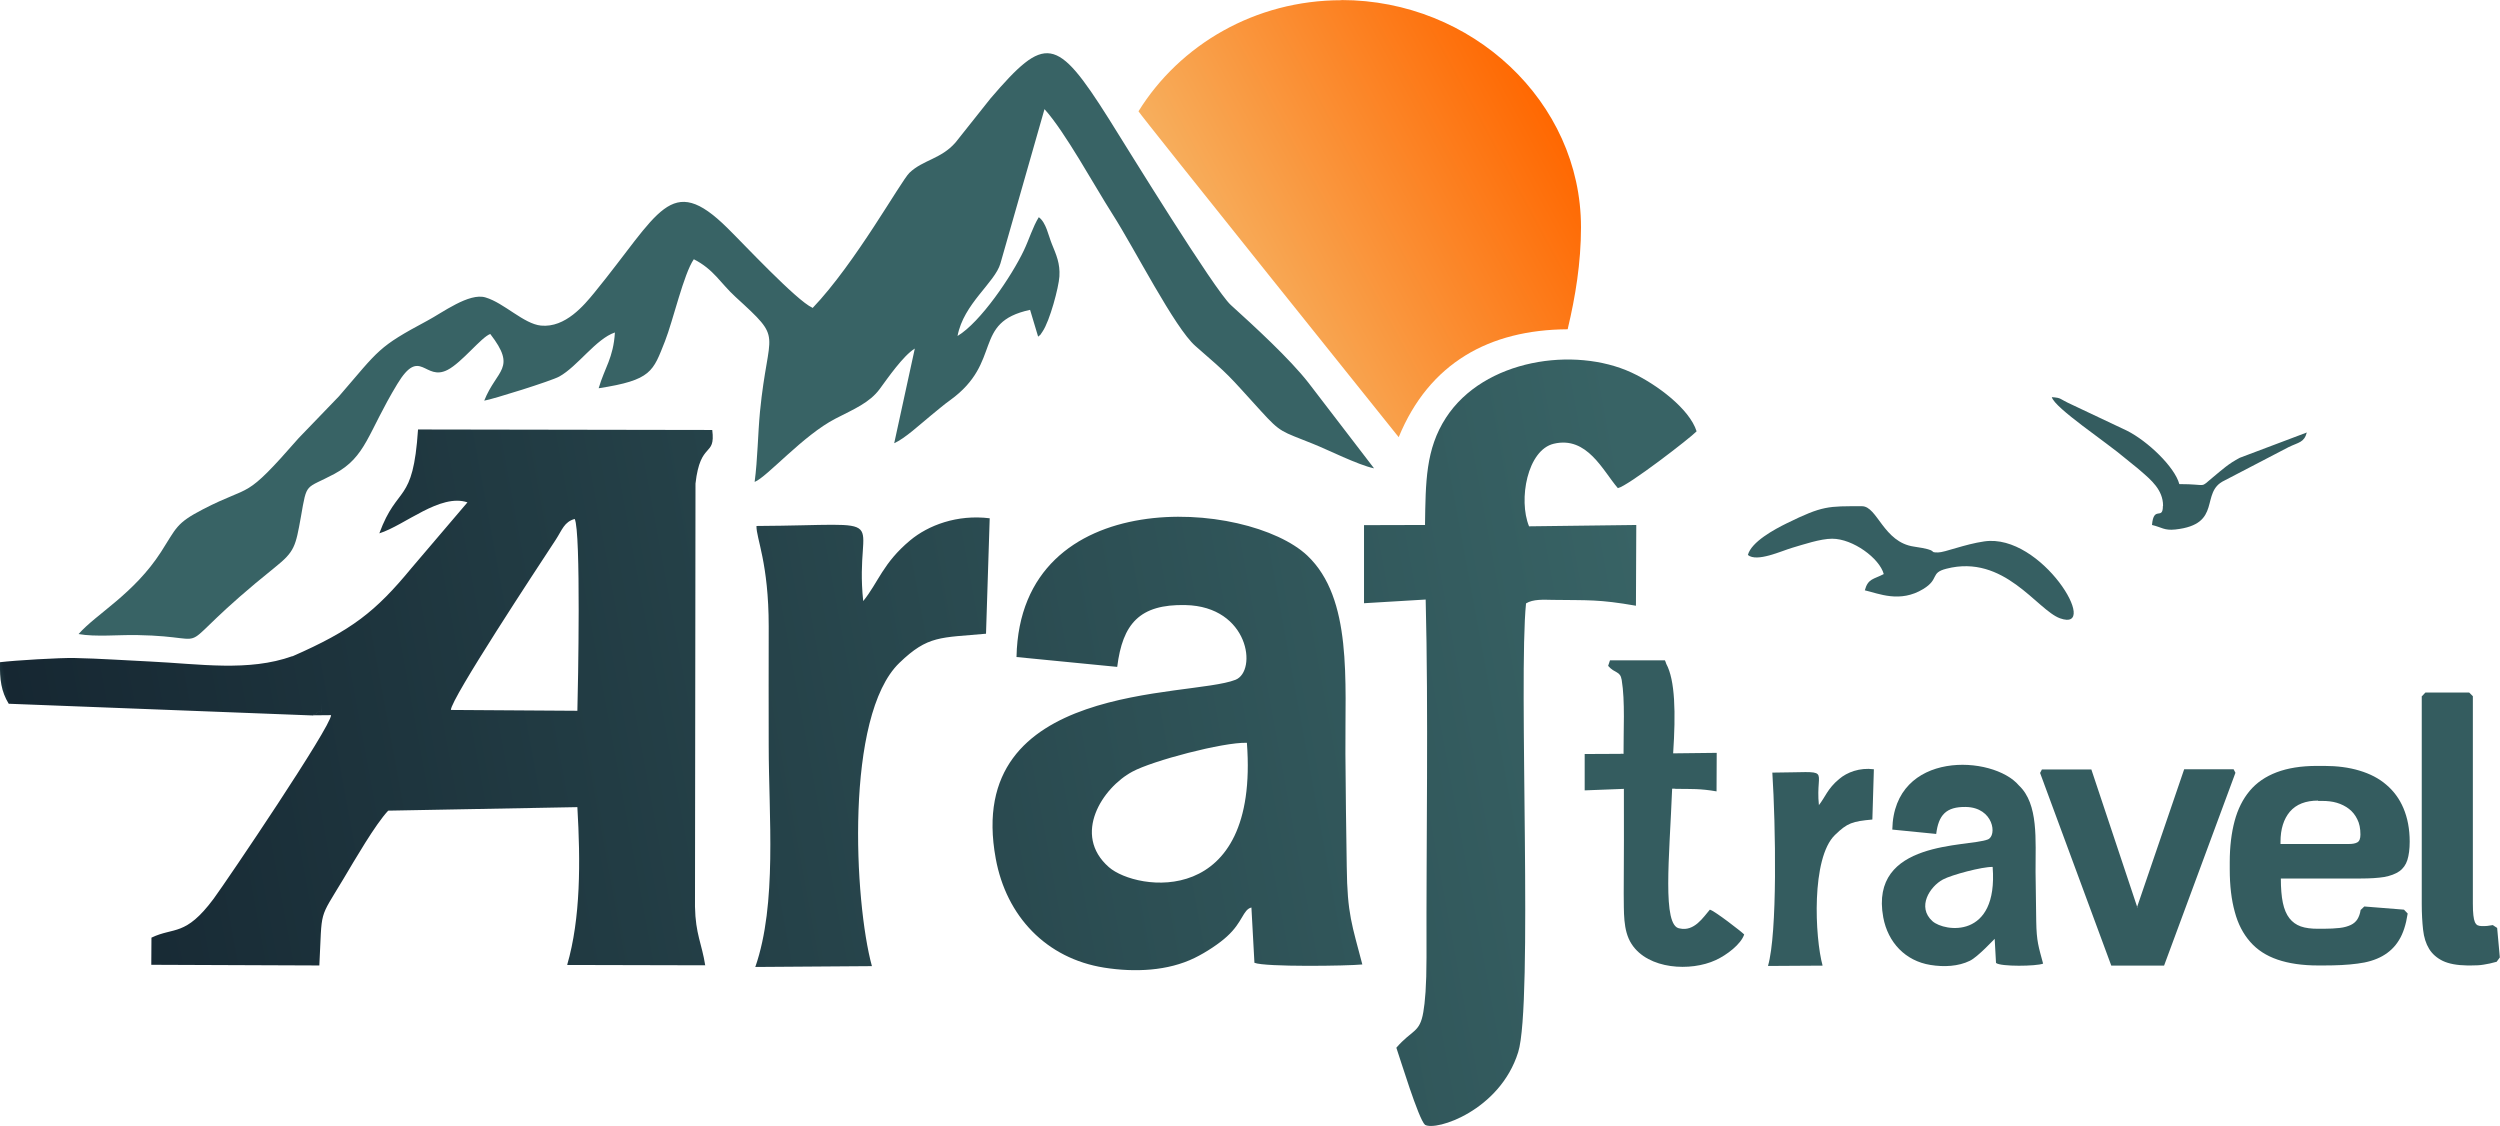
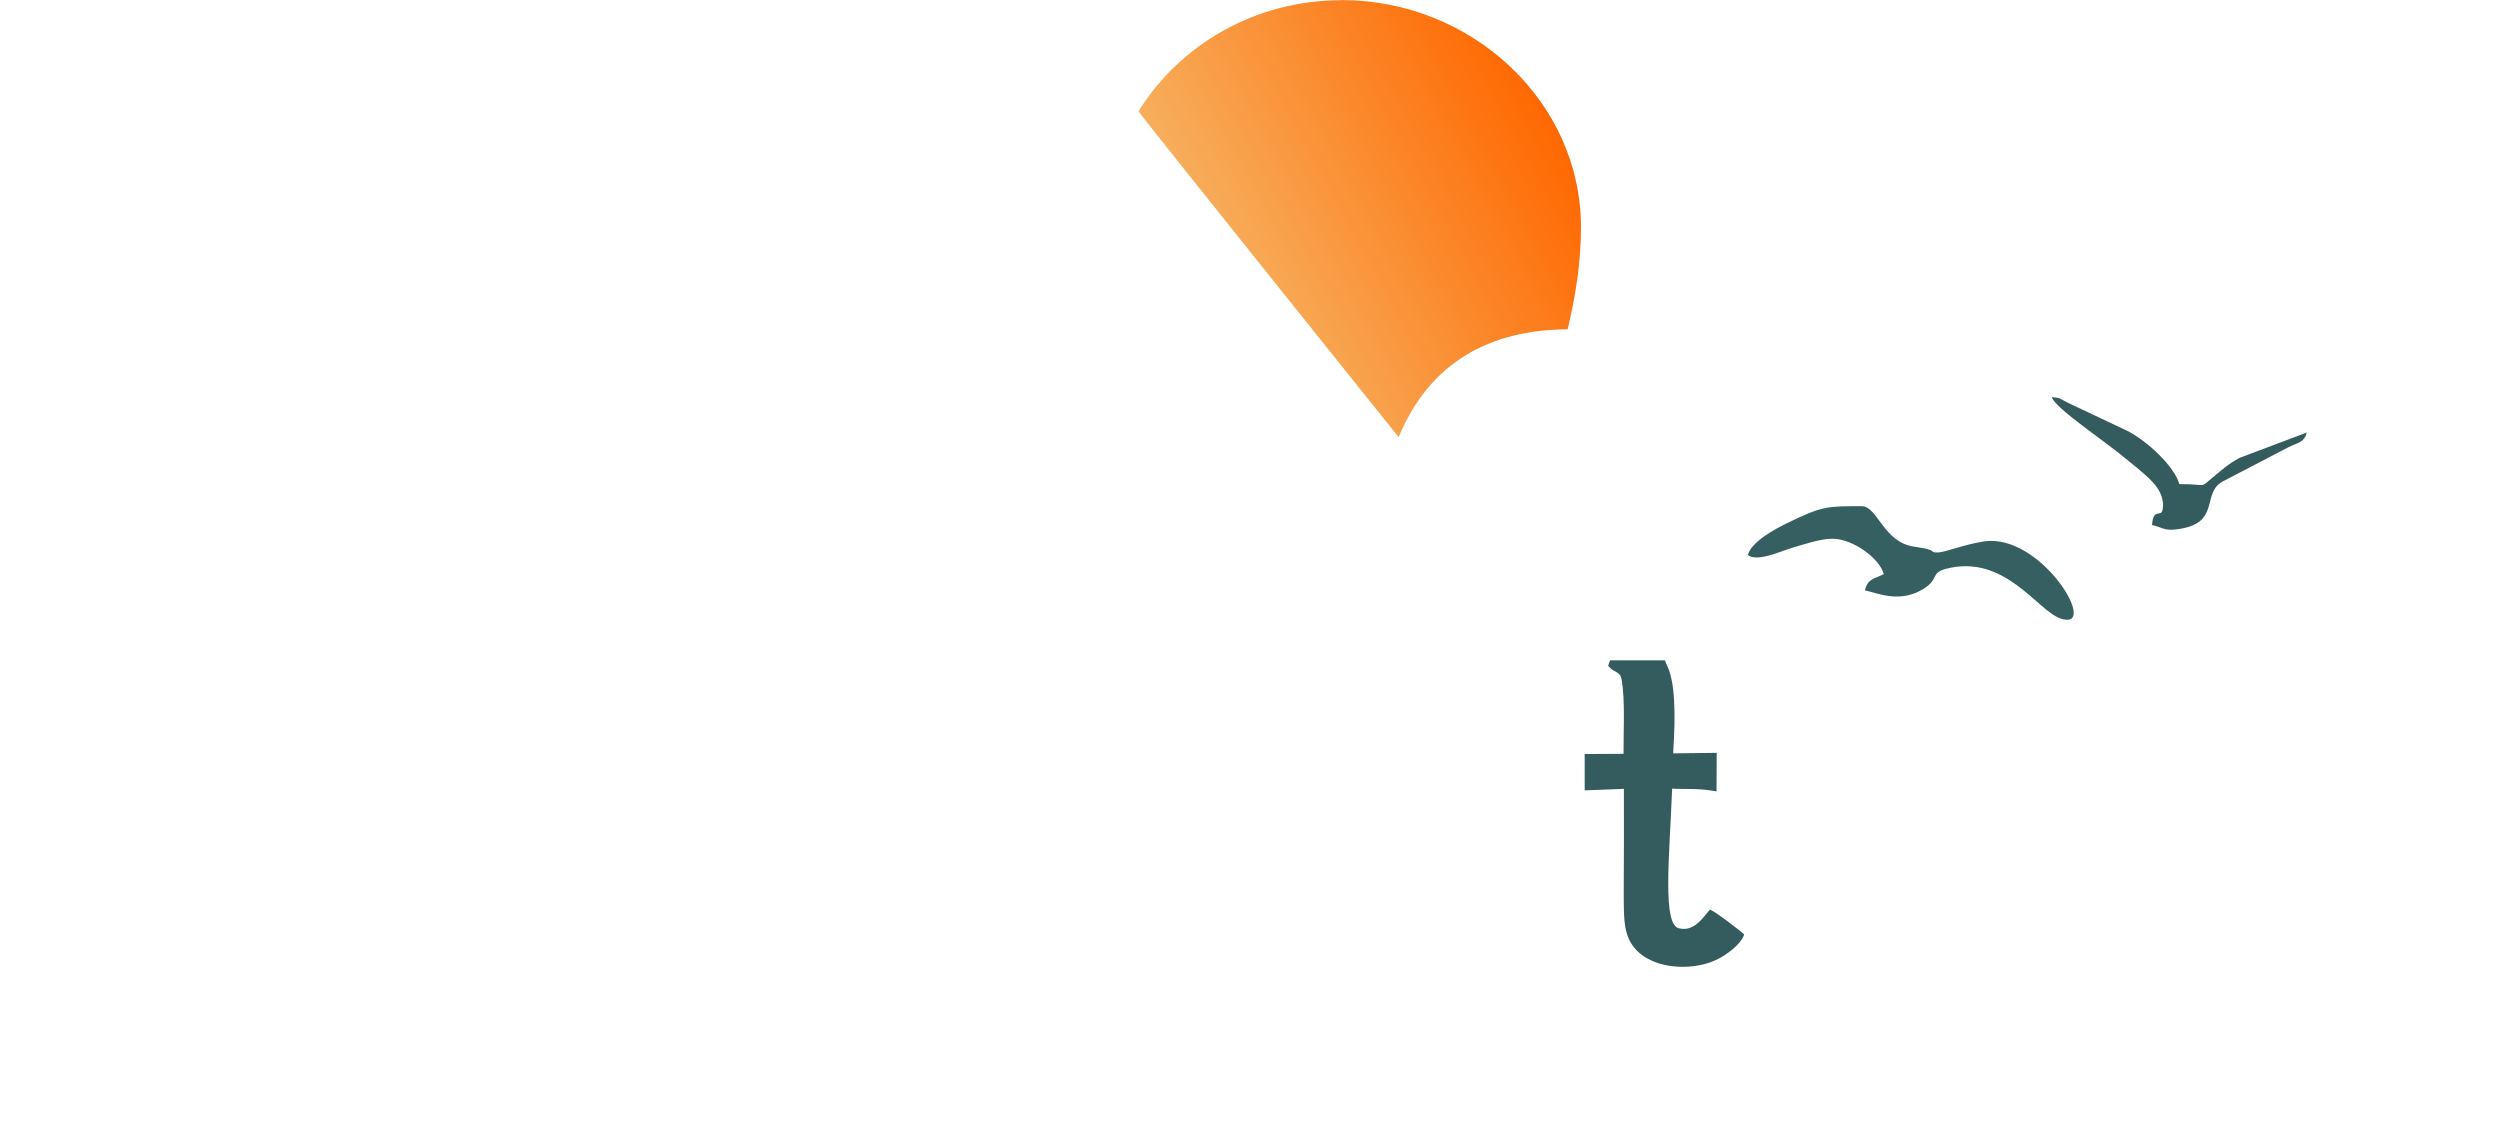
<svg xmlns="http://www.w3.org/2000/svg" xml:space="preserve" width="1253.97mm" height="564.799mm" version="1.1" style="shape-rendering:geometricPrecision; text-rendering:geometricPrecision; image-rendering:optimizeQuality; fill-rule:evenodd; clip-rule:evenodd" viewBox="0 0 14921 6720">
  <defs>
    <style type="text/css"> .fil3 {fill:#345C5F} .fil4 {fill:#365F62} .fil0 {fill:#386365} .fil1 {fill:url(#id0)} .fil2 {fill:url(#id1)} </style>
    <linearGradient id="id0" gradientUnits="userSpaceOnUse" x1="150" y1="5340" x2="9977" y2="3527">
      <stop offset="0" style="stop-opacity:1; stop-color:#386365" />
      <stop offset="0.012" style="stop-opacity:1; stop-color:#162732" />
      <stop offset="0.988" style="stop-opacity:1; stop-color:#386365" />
      <stop offset="1" style="stop-opacity:1; stop-color:#386365" />
    </linearGradient>
    <linearGradient id="id1" gradientUnits="userSpaceOnUse" x1="9273" y1="676" x2="6959" y2="1933">
      <stop offset="0" style="stop-opacity:1; stop-color:#FF6700" />
      <stop offset="1" style="stop-opacity:1; stop-color:#F5BE71" />
    </linearGradient>
  </defs>
  <g id="Слой_x0020_1">
-     <path class="fil0" d="M4848 1836c-94,-42 -416,-387 -506,-475 -342,-338 -405,-91 -795,386 -60,73 -172,210 -318,196 -103,-10 -220,-135 -331,-168 -98,-30 -259,92 -348,139 -295,158 -284,169 -527,451l-240 249c-334,382 -271,270 -571,425 -162,84 -158,110 -251,255 -162,251 -387,370 -492,490 99,18 242,4 348,6 533,9 135,149 825,-405 117,-94 122,-123 154,-301 37,-212 24,-162 200,-256 190,-102 197,-242 375,-536 138,-228 163,-13 301,-85 85,-44 201,-195 254,-214 161,208 39,210 -36,398 50,-8 402,-118 448,-144 109,-60 219,-225 332,-263 -9,152 -61,210 -97,333 317,-49 324,-100 396,-281 48,-122 112,-403 172,-489 120,61 159,143 249,225 292,267 195,183 146,684 -13,137 -14,284 -32,420 74,-29 290,-279 483,-378 111,-57 203,-95 263,-176 48,-65 140,-199 210,-242l-123 565c64,-28 156,-114 221,-167 38,-30 72,-61 113,-90 317,-229 128,-464 477,-539l48 160c20,-18 7,-2 26,-30 44,-64 97,-265 101,-329 5,-78 -19,-130 -45,-194 -21,-51 -34,-128 -78,-160 -36,58 -57,131 -89,198 -73,154 -259,429 -396,511 36,-193 223,-318 256,-433l263 -921c123,136 295,453 406,627 133,208 371,679 495,787 215,187 185,162 390,387 121,133 122,120 310,196 91,36 268,126 366,147l-391 -510c-113,-145 -325,-339 -464,-465 -97,-88 -617,-934 -728,-1111 -313,-496 -379,-503 -706,-122l-209 263c-86,99 -195,104 -275,181 -51,49 -322,539 -578,807z" />
-     <path class="fil1" d="M8506 3133l-365 1 0 466 368 -22c17,671 3,1445 5,2135 0,174 -9,269 -19,327 -21,126 -67,104 -161,213 21,60 133,428 171,460 66,39 447,-85 556,-433 90,-285 1,-2227 47,-2679 42,-26 104,-22 159,-21 212,3 274,-4 497,35l2 -482 -640 8c-65,-159 -10,-456 148,-493 199,-47 293,162 382,265 59,-11 436,-302 470,-339 -42,-134 -238,-281 -389,-351 -340,-157 -880,-80 -1107,270 -122,188 -121,385 -125,639zm-1065 1300c-141,-4 -562,107 -682,172 -180,96 -361,377 -141,570 164,144 899,252 824,-742zm-4750 -196l755 5c4,-142 22,-1072 -16,-1145 -63,18 -74,64 -113,124 -112,171 -626,950 -626,1016zm3375 -316l602 59c32,-257 133,-375 407,-369 381,8 430,394 299,446 -276,109 -1626,6 -1431,1067 63,345 302,596 647,651 184,29 381,20 540,-58 70,-34 150,-88 193,-128 95,-86 95,-160 146,-173l18 330c62,26 556,19 644,10 -61,-235 -90,-299 -93,-583 -3,-225 -7,-448 -8,-675 -3,-435 43,-926 -227,-1182 -354,-334 -1714,-439 -1736,604zm-914 -334c-56,-534 221,-453 -637,-448 -2,73 73,221 73,600 0,236 -1,472 0,709 0,422 51,946 -80,1323l696 -5c-105,-382 -163,-1495 164,-1810 171,-165 244,-149 517,-174l22 -689c-195,-24 -367,42 -475,132 -162,135 -190,251 -279,361zm-3284 682c3,-3 9,-10 11,-7 2,4 9,-2 20,-17 5,-7 32,37 16,-49 -16,-87 4,-11 -80,-51 -4,-48 -12,-90 -31,-126 -26,-50 -36,-33 -59,-103 -262,94 -555,46 -847,32 -151,-7 -303,-18 -453,-21 -87,-2 -355,14 -445,25 -2,104 7,174 52,248l1817 70zm-123 -353c23,70 33,53 59,103 19,36 27,78 31,126 84,40 64,-36 80,51 16,86 -12,42 -16,49 -11,16 -18,21 -20,17 -1,-3 -7,4 -11,7l108 -1c0,68 -616,980 -701,1096 -169,227 -236,167 -371,232l-1 162 1003 4c18,-345 -7,-265 144,-517 68,-114 190,-325 267,-407l1129 -21c19,325 20,663 -61,942l824 2c-20,-129 -58,-186 -61,-350l3 -2525c29,-258 121,-154 100,-320l-1756 -3c-30,453 -122,324 -231,620 152,-48 364,-240 526,-185l-334 392c-215,261 -357,372 -711,527z" />
    <path class="fil2" d="M8006 0c778,0 1430,606 1430,1356 0,214 -34,416 -78,602 -1,3 0,7 -3,7 -466,3 -825,201 -1007,644 0,0 -1556,-1940 -1553,-1945 246,-397 696,-663 1211,-663z" />
    <path class="fil3" d="M9671 4499l-213 1 0 217 234 -9c1,208 0,413 -1,624 2,110 -6,220 47,302 99,153 354,165 502,96 66,-30 151,-95 170,-153 -15,-16 -179,-143 -205,-148 -39,45 -93,132 -180,112 -106,-12 -61,-425 -45,-834 13,-1 10,0 23,1 92,1 145,-2 242,15l1 -230 -260 3c16,-242 12,-436 -41,-534 -2,-7 -5,-14 -8,-21l-328 0c-5,15 -9,27 -11,33 41,47 72,29 81,84 21,126 10,308 11,441 -14,-1 -11,-1 -20,0z" />
    <path class="fil4" d="M10432 3312c54,45 200,-24 265,-43 65,-19 168,-54 238,-54 124,0 283,117 308,211 -61,32 -94,26 -113,97 83,19 210,77 349,-8 98,-60 39,-96 138,-121 346,-89 540,246 678,296 246,88 -109,-509 -452,-459 -118,17 -236,66 -276,66 -66,0 21,-11 -144,-35 -182,-26 -218,-241 -310,-241 -203,0 -233,-4 -449,102 -73,36 -211,110 -232,189z" />
    <path class="fil3" d="M12909 3020c0,88 -55,-6 -65,113 59,14 73,34 139,27 286,-31 144,-222 293,-292l384 -200c60,-29 92,-27 108,-87l-400 151c-67,35 -103,69 -160,116 -84,69 -24,41 -201,41 -27,-102 -189,-257 -313,-319l-330 -156c-79,-36 -56,-39 -118,-44 18,66 324,267 442,368 34,29 55,43 89,73 60,52 133,112 133,207z" />
-     <path class="fil3" d="M11893 5174c-61,-2 -245,47 -297,75 -78,42 -157,164 -62,249 71,63 392,110 359,-323zm861 242l282 -825 295 0 11 21 -426 1151 -315 0 -401 -1085 -1 -3 -23 -62 11 -21 295 0 275 825zm-1460 -465l262 26c14,-112 58,-163 177,-161 166,3 188,172 131,194 -120,47 -709,2 -624,465 28,150 132,260 282,284 80,13 166,9 235,-25 49,-24 146,-130 148,-131l8 144c27,23 242,20 281,4 -27,-102 -39,-130 -41,-254 -1,-98 -3,-195 -4,-294 -1,-189 19,-404 -99,-515 -154,-183 -747,-213 -756,263z" />
    <g>
-       <path class="fil3" d="M14455 4155l21 -22 261 0 22 22 0 1238c0,29 1,52 3,69 2,18 5,32 9,41 4,9 10,16 16,19 7,3 15,5 25,5 14,0 25,0 33,-1 8,-1 20,-3 33,-5l26 17 16 176 -19 26c-29,8 -55,14 -77,17 -22,4 -48,5 -77,5l-22 0c-61,-1 -109,-10 -145,-27 -35,-17 -63,-41 -82,-72 -19,-31 -31,-69 -36,-114 -5,-45 -8,-96 -8,-154l0 -1240zm-107 1274l22 23c-10,66 -27,119 -52,159 -25,41 -58,72 -99,95 -41,23 -91,38 -149,45 -58,8 -126,11 -203,11l-32 0c-94,0 -175,-12 -242,-35 -67,-23 -121,-58 -163,-106 -42,-48 -73,-107 -92,-179 -20,-72 -30,-156 -30,-254l0 -43c0,-92 10,-174 29,-245 19,-71 49,-131 90,-180 41,-49 95,-86 161,-111 66,-25 146,-38 240,-38l44 0c77,0 147,9 210,28 63,19 116,46 160,84 44,37 79,84 103,141 24,57 37,123 37,199 0,45 -5,81 -14,110 -9,28 -25,51 -48,67 -23,16 -53,27 -90,34 -37,6 -84,9 -140,9l-477 0c0,58 4,107 12,145 8,38 21,69 39,92 18,23 40,39 68,49 28,10 63,14 103,14l32 0c38,0 71,-2 98,-5 27,-3 49,-10 66,-18 17,-8 30,-20 39,-34 9,-15 16,-33 19,-55l22 -21 238 19zm-512 -651c-75,0 -131,22 -169,66 -37,44 -56,104 -56,180l0 13 408 0c22,0 39,-3 51,-10 12,-7 18,-22 18,-46 0,-37 -6,-67 -19,-92 -12,-25 -29,-46 -50,-62 -21,-16 -45,-28 -72,-36 -27,-8 -56,-11 -86,-11l-26 0zm-507 -184l11 21 -11 -21z" />
-     </g>
-     <path class="fil3" d="M10856 4806c-24,-233 96,-197 -278,-195 20,318 31,958 -26,1154l326 -2c-46,-167 -69,-642 74,-780 74,-72 104,-81 223,-92l9 -300c-85,-11 -160,18 -207,58 -71,59 -83,109 -122,157z" />
+       </g>
  </g>
</svg>